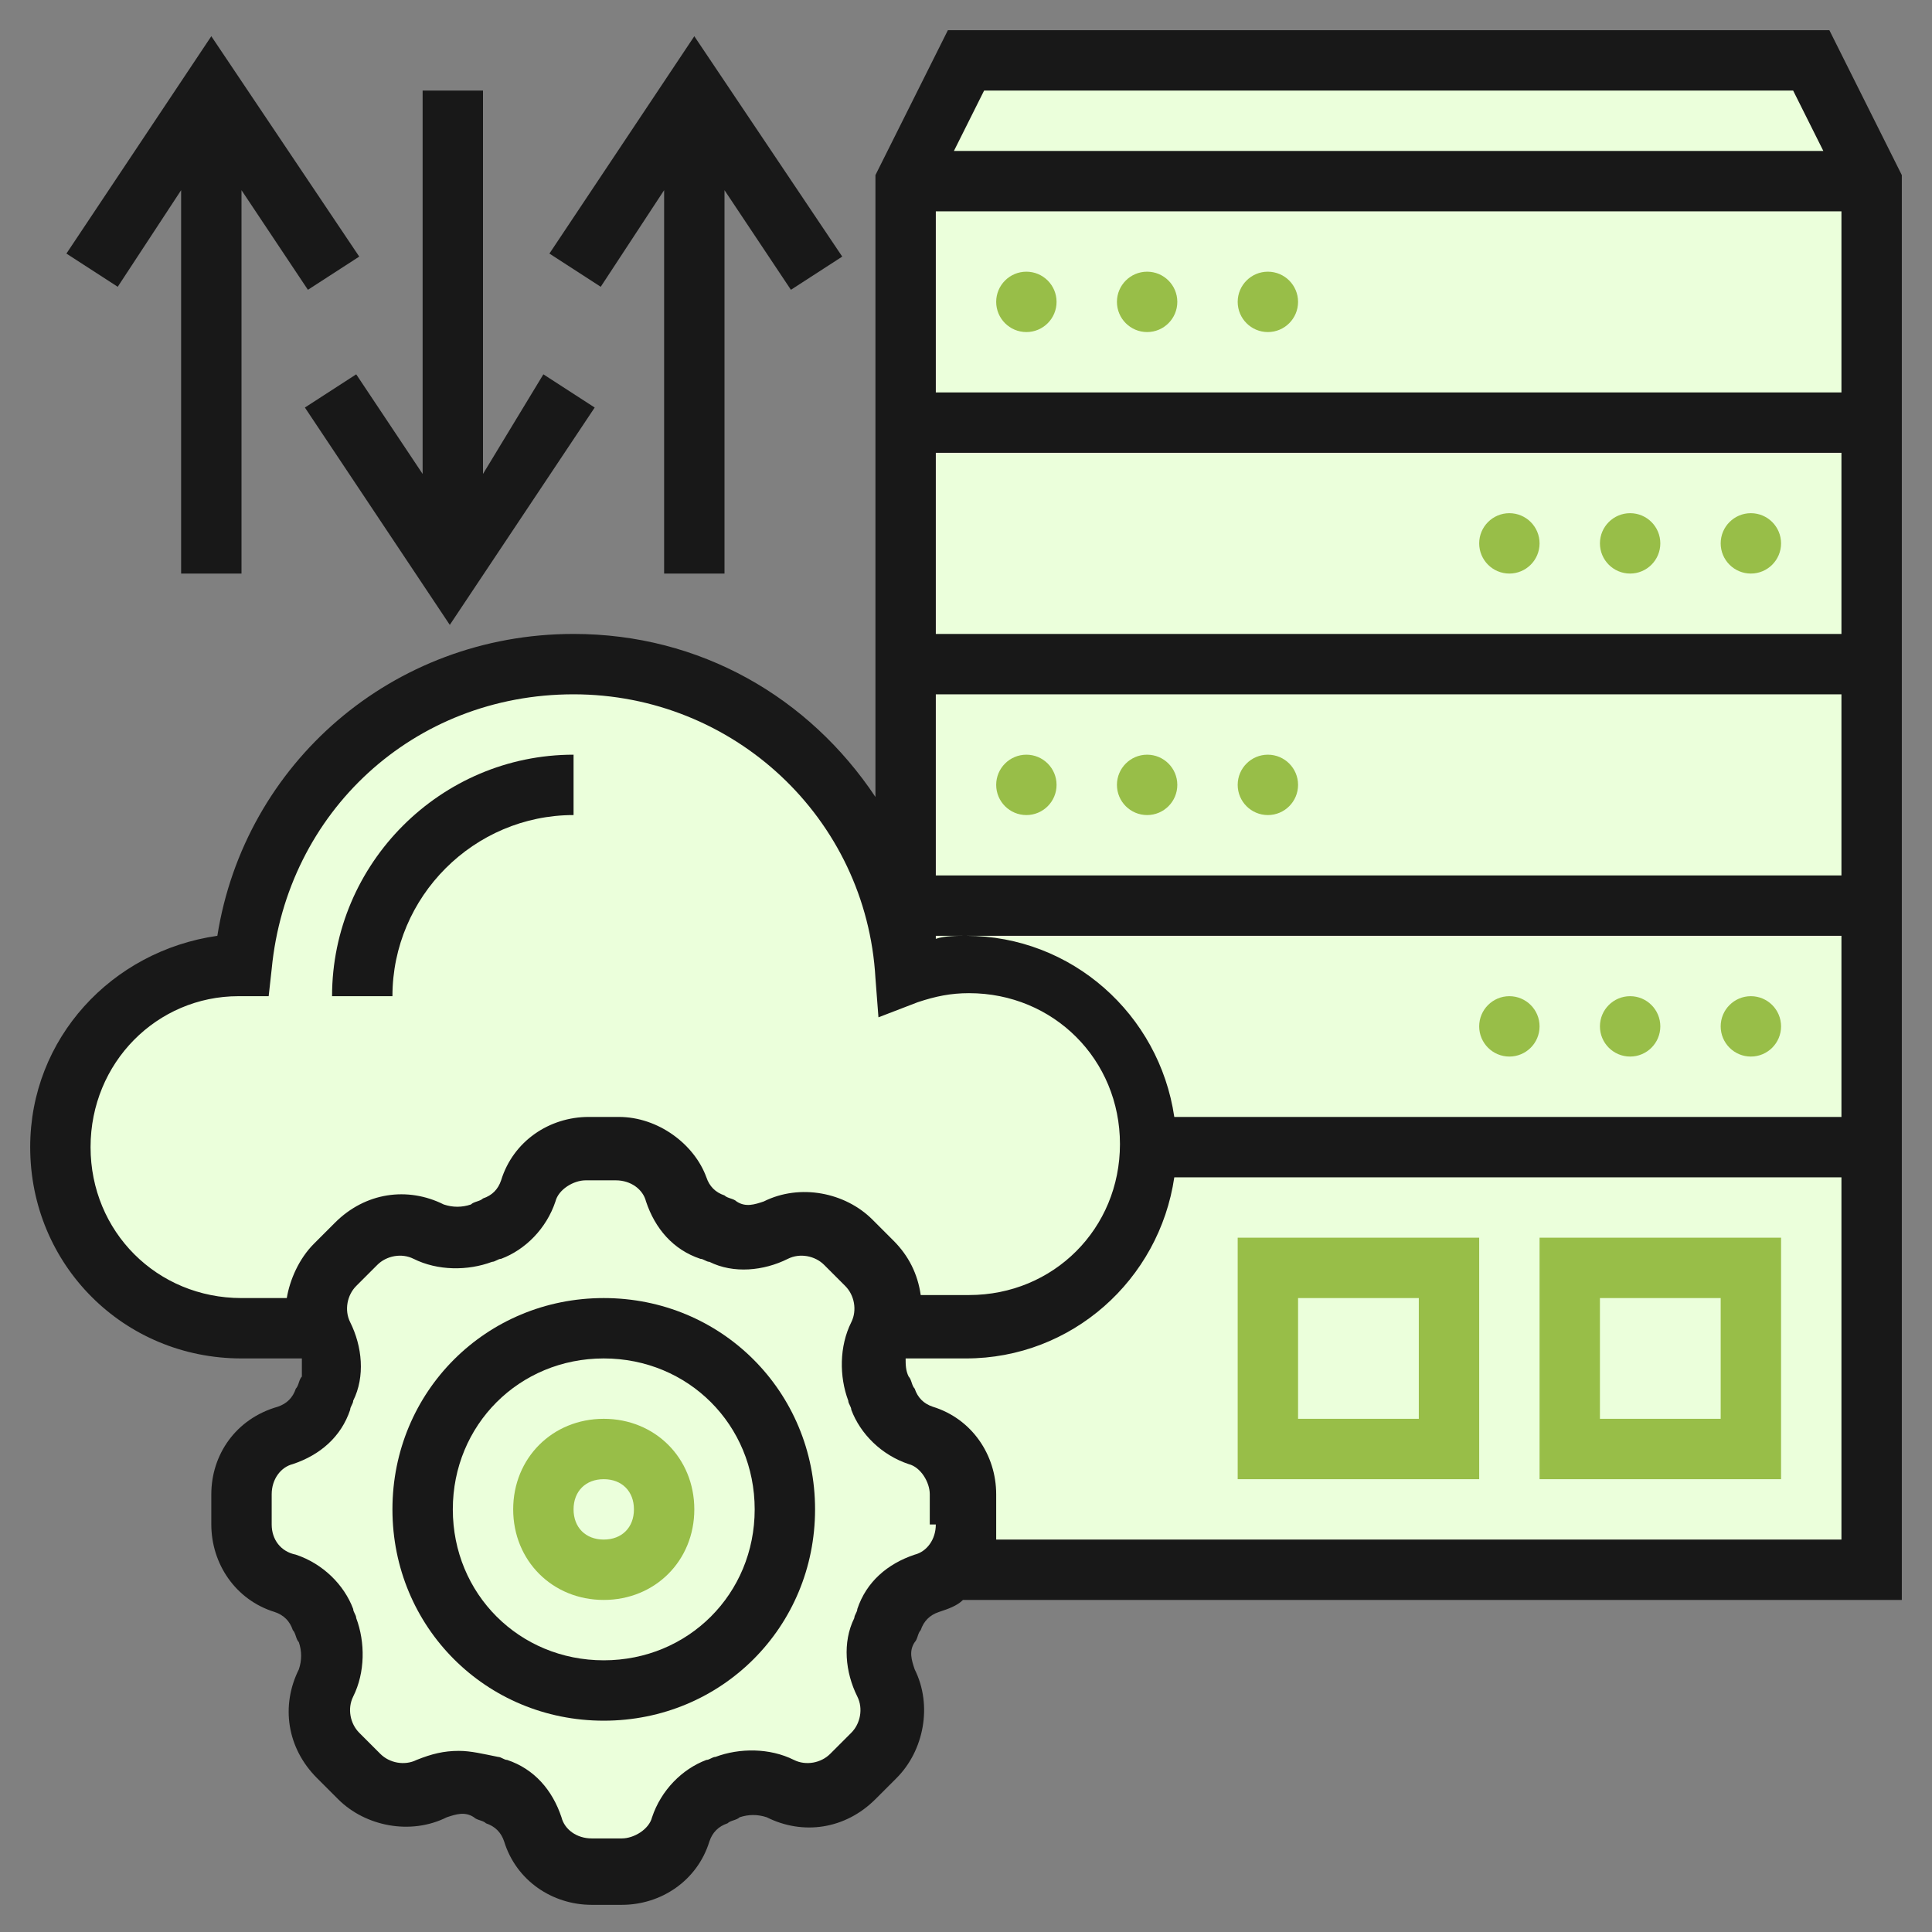
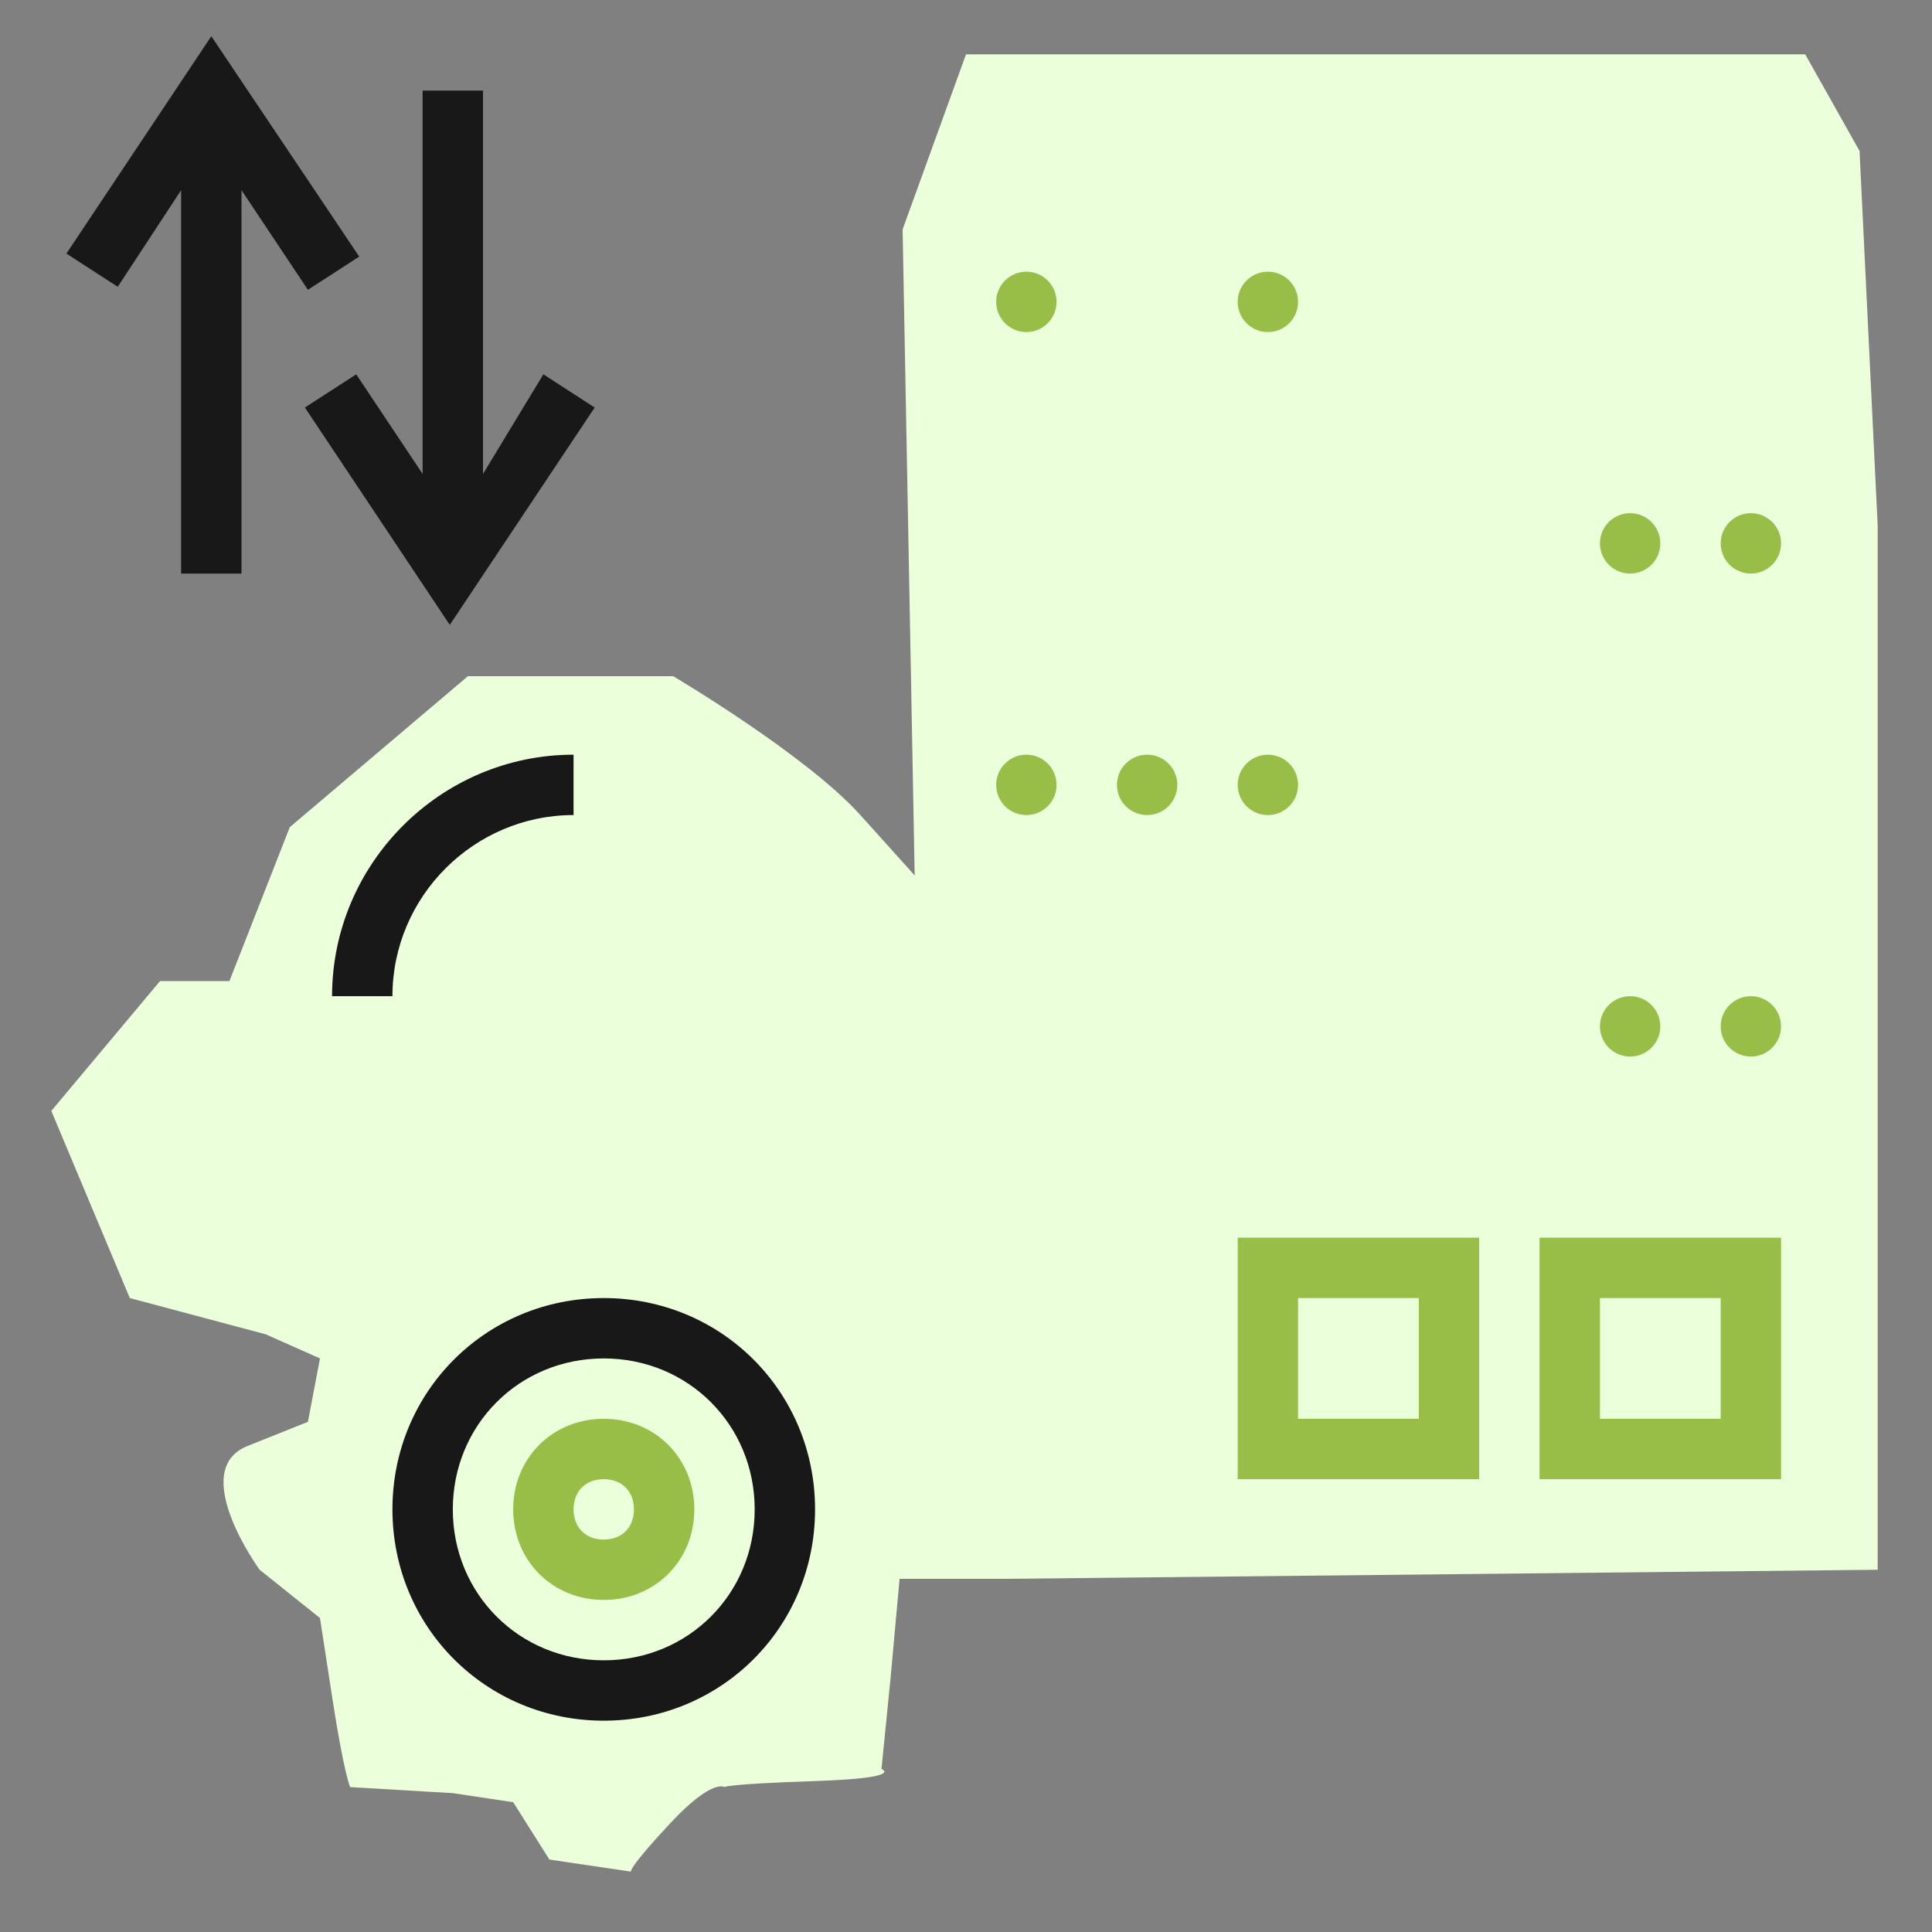
<svg xmlns="http://www.w3.org/2000/svg" width="64" height="64" viewBox="0 0 64 64" fill="none">
  <rect x="0" y="0" width="64" height="64" fill="#808080" stroke="none" />
  <path d="M1.7 36.8L5.3 32.5H7.6L9.6 27.4L15.5 22.4H22.3C22.3 22.4 26.7 25 28.5 27C30.3 29 30.3 29 30.3 29L29.9 7.6L32 1.8H59.8L61.6 5L62.2 17.4V52L33.4 52.3H29.8L29.5 55.6L29.2 58.6C29.2 58.6 30 58.9 27 59C24 59.1 24 59.2 24 59.2C24 59.2 23.6 58.9 22.2 60.4C20.8 61.9 20.9 62 20.9 62L18.2 61.6L17 59.7L15 59.4L11.6 59.2C11.6 59.2 11.4 58.8 11 56.2C10.6 53.6 10.6 53.6 10.6 53.6L8.6 52C8.6 52 6.2 48.7 8.2 47.9C10.2 47.1 10.2 47.1 10.2 47.1L10.6 45L8.8 44.2L4.3 43L1.7 36.8Z" fill="#EBFFDB" />
  <path d="M20 43C16.1 43 13 46.1 13 50C13 53.9 16.1 57 20 57C23.9 57 27 53.9 27 50C27 46.1 23.9 43 20 43ZM20 55C17.2 55 15 52.8 15 50C15 47.2 17.2 45 20 45C22.8 45 25 47.2 25 50C25 52.8 22.8 55 20 55Z" fill="#181818" />
  <path d="M20 47C18.3 47 17 48.3 17 50C17 51.7 18.3 53 20 53C21.7 53 23 51.7 23 50C23 48.3 21.7 47 20 47ZM20 51C19.4 51 19 50.6 19 50C19 49.4 19.4 49 20 49C20.6 49 21 49.4 21 50C21 50.6 20.6 51 20 51Z" fill="#98BE48" />
-   <path d="M63 5.8L60.6 1H31.4L29 5.8V26.4C26.8 23.1 23.2 21 19 21C13 21 8.1 25.3 7.2 31C3.7 31.5 1 34.4 1 38C1 41.9 4.1 45 8 45H10C10 45.2 10 45.4 10 45.6C9.9 45.7 9.9 45.9 9.8 46C9.7 46.3 9.5 46.5 9.2 46.6C7.8 47 7 48.2 7 49.5V50.5C7 51.8 7.8 53 9.1 53.4C9.4 53.5 9.6 53.7 9.7 54C9.8 54.1 9.8 54.3 9.9 54.4C10 54.7 10 55 9.9 55.3C9.3 56.5 9.5 57.9 10.5 58.9L11.2 59.6C12.1 60.5 13.6 60.8 14.8 60.2C15.1 60.1 15.4 60 15.7 60.2C15.8 60.3 16 60.3 16.1 60.4C16.4 60.5 16.6 60.7 16.7 61C17.1 62.3 18.3 63.1 19.6 63.1H20.6C21.9 63.1 23.1 62.3 23.5 61C23.6 60.7 23.8 60.5 24.1 60.4C24.2 60.3 24.4 60.3 24.5 60.2C24.8 60.1 25.1 60.1 25.4 60.2C26.6 60.8 28 60.6 29 59.6L29.7 58.9C30.6 58 30.9 56.5 30.3 55.3C30.2 55 30.1 54.7 30.3 54.4C30.4 54.3 30.4 54.1 30.5 54C30.6 53.7 30.8 53.5 31.1 53.4C31.4 53.3 31.7 53.2 31.9 53H63V5.8ZM38.9 37C38.4 33.6 35.5 31 32 31C31.7 31 31.3 31 31 31.1V31H32H61V37H38.9ZM31 29V23H61V29H31ZM31 21V15H61V21H31ZM31 13V7H61V13H31ZM59.4 3L60.4 5H31.6L32.6 3H59.4ZM3 38C3 35.2 5.2 33 7.9 33H8.9L9 32.1C9.5 26.9 13.7 23 19 23C24.3 23 28.7 27.1 29 32.4L29.1 33.7L30.4 33.2C31 33 31.5 32.9 32.1 32.9C34.9 32.9 37.1 35.1 37.1 37.9C37.1 40.7 34.9 42.9 32.1 42.9H30.5C30.4 42.2 30.1 41.6 29.6 41.1L28.9 40.4C28 39.5 26.5 39.2 25.3 39.8C25 39.9 24.7 40 24.4 39.8C24.3 39.7 24.1 39.7 24 39.6C23.7 39.5 23.5 39.3 23.4 39C23 37.9 21.8 37 20.5 37H19.5C18.2 37 17 37.8 16.6 39.1C16.5 39.4 16.3 39.6 16 39.7C15.9 39.8 15.7 39.8 15.6 39.9C15.3 40 15 40 14.7 39.9C13.5 39.3 12.1 39.5 11.1 40.5L10.4 41.2C9.9 41.7 9.6 42.4 9.5 43H8C5.2 43 3 40.8 3 38ZM31 50.5C31 51 30.7 51.4 30.3 51.5C29.4 51.8 28.7 52.4 28.4 53.3C28.4 53.4 28.3 53.5 28.3 53.6C27.9 54.4 28 55.4 28.4 56.2C28.6 56.6 28.5 57.1 28.2 57.4L27.5 58.1C27.2 58.4 26.7 58.5 26.3 58.3C25.5 57.9 24.5 57.9 23.7 58.2C23.6 58.2 23.5 58.3 23.4 58.3C22.6 58.6 21.9 59.3 21.6 60.2C21.5 60.6 21 60.9 20.6 60.9H19.6C19.1 60.9 18.7 60.6 18.6 60.2C18.3 59.3 17.7 58.6 16.8 58.3C16.7 58.3 16.6 58.2 16.5 58.2C16 58.1 15.6 58 15.2 58C14.7 58 14.3 58.1 13.8 58.3C13.4 58.5 12.9 58.4 12.6 58.1L11.9 57.4C11.6 57.1 11.5 56.6 11.7 56.2C12.1 55.4 12.1 54.4 11.8 53.6C11.8 53.5 11.7 53.4 11.7 53.3C11.4 52.5 10.7 51.8 9.8 51.5C9.3 51.4 9 51 9 50.5V49.5C9 49 9.3 48.6 9.7 48.5C10.6 48.2 11.3 47.6 11.6 46.7C11.6 46.6 11.7 46.5 11.7 46.4C12.1 45.6 12 44.6 11.6 43.8C11.4 43.4 11.5 42.9 11.8 42.6L12.5 41.9C12.8 41.6 13.3 41.5 13.7 41.7C14.5 42.1 15.5 42.1 16.3 41.8C16.4 41.8 16.5 41.7 16.6 41.7C17.4 41.4 18.1 40.7 18.4 39.8C18.5 39.4 19 39.1 19.4 39.1H20.4C20.9 39.1 21.3 39.4 21.4 39.8C21.7 40.7 22.3 41.4 23.2 41.7C23.3 41.7 23.4 41.8 23.5 41.8C24.3 42.2 25.3 42.1 26.1 41.7C26.5 41.5 27 41.6 27.3 41.9L28 42.6C28.3 42.9 28.4 43.4 28.2 43.8C27.8 44.6 27.8 45.6 28.1 46.4C28.1 46.5 28.2 46.6 28.2 46.7C28.5 47.5 29.2 48.2 30.1 48.5C30.5 48.6 30.8 49.1 30.8 49.5V50.5H31ZM33 51C33 50.8 33 50.7 33 50.5V49.5C33 48.2 32.2 47 30.9 46.6C30.6 46.5 30.4 46.3 30.3 46C30.2 45.9 30.2 45.7 30.1 45.6C30 45.4 30 45.2 30 45H32C35.5 45 38.4 42.4 38.9 39H61V51H33Z" fill="#181818" />
  <path d="M34 11C34.552 11 35 10.552 35 10C35 9.448 34.552 9 34 9C33.448 9 33 9.448 33 10C33 10.552 33.448 11 34 11Z" fill="#98BE48" />
-   <path d="M38 11C38.552 11 39 10.552 39 10C39 9.448 38.552 9 38 9C37.448 9 37 9.448 37 10C37 10.552 37.448 11 38 11Z" fill="#98BE48" />
  <path d="M42 11C42.552 11 43 10.552 43 10C43 9.448 42.552 9 42 9C41.448 9 41 9.448 41 10C41 10.552 41.448 11 42 11Z" fill="#98BE48" />
  <path d="M58 19C58.552 19 59 18.552 59 18C59 17.448 58.552 17 58 17C57.448 17 57 17.448 57 18C57 18.552 57.448 19 58 19Z" fill="#98BE48" />
  <path d="M54 19C54.552 19 55 18.552 55 18C55 17.448 54.552 17 54 17C53.448 17 53 17.448 53 18C53 18.552 53.448 19 54 19Z" fill="#98BE48" />
-   <path d="M50 19C50.552 19 51 18.552 51 18C51 17.448 50.552 17 50 17C49.448 17 49 17.448 49 18C49 18.552 49.448 19 50 19Z" fill="#98BE48" />
  <path d="M34 27C34.552 27 35 26.552 35 26C35 25.448 34.552 25 34 25C33.448 25 33 25.448 33 26C33 26.552 33.448 27 34 27Z" fill="#98BE48" />
  <path d="M38 27C38.552 27 39 26.552 39 26C39 25.448 38.552 25 38 25C37.448 25 37 25.448 37 26C37 26.552 37.448 27 38 27Z" fill="#98BE48" />
  <path d="M42 27C42.552 27 43 26.552 43 26C43 25.448 42.552 25 42 25C41.448 25 41 25.448 41 26C41 26.552 41.448 27 42 27Z" fill="#98BE48" />
  <path d="M58 35C58.552 35 59 34.552 59 34C59 33.448 58.552 33 58 33C57.448 33 57 33.448 57 34C57 34.552 57.448 35 58 35Z" fill="#98BE48" />
  <path d="M54 35C54.552 35 55 34.552 55 34C55 33.448 54.552 33 54 33C53.448 33 53 33.448 53 34C53 34.552 53.448 35 54 35Z" fill="#98BE48" />
-   <path d="M50 35C50.552 35 51 34.552 51 34C51 33.448 50.552 33 50 33C49.448 33 49 33.448 49 34C49 34.552 49.448 35 50 35Z" fill="#98BE48" />
  <path d="M51 49H59V41H51V49ZM53 43H57V47H53V43Z" fill="#98BE48" />
  <path d="M41 49H49V41H41V49ZM43 43H47V47H43V43Z" fill="#98BE48" />
  <path d="M6 6.3V19H8V6.3L10.2 9.6L11.9 8.5L7 1.2L2.2 8.4L3.9 9.5L6 6.3Z" fill="#181818" />
  <path d="M11.8 12.4L10.1 13.5L14.9 20.7L19.7 13.5L18 12.4L16 15.7V3H14V15.7L11.8 12.4Z" fill="#181818" />
-   <path d="M22 6.3V19H24V6.3L26.2 9.6L27.9 8.5L23 1.2L18.2 8.4L19.9 9.5L22 6.3Z" fill="#181818" />
  <path d="M19 27V25C14.6 25 11 28.6 11 33H13C13 29.7 15.7 27 19 27Z" fill="#181818" />
</svg>